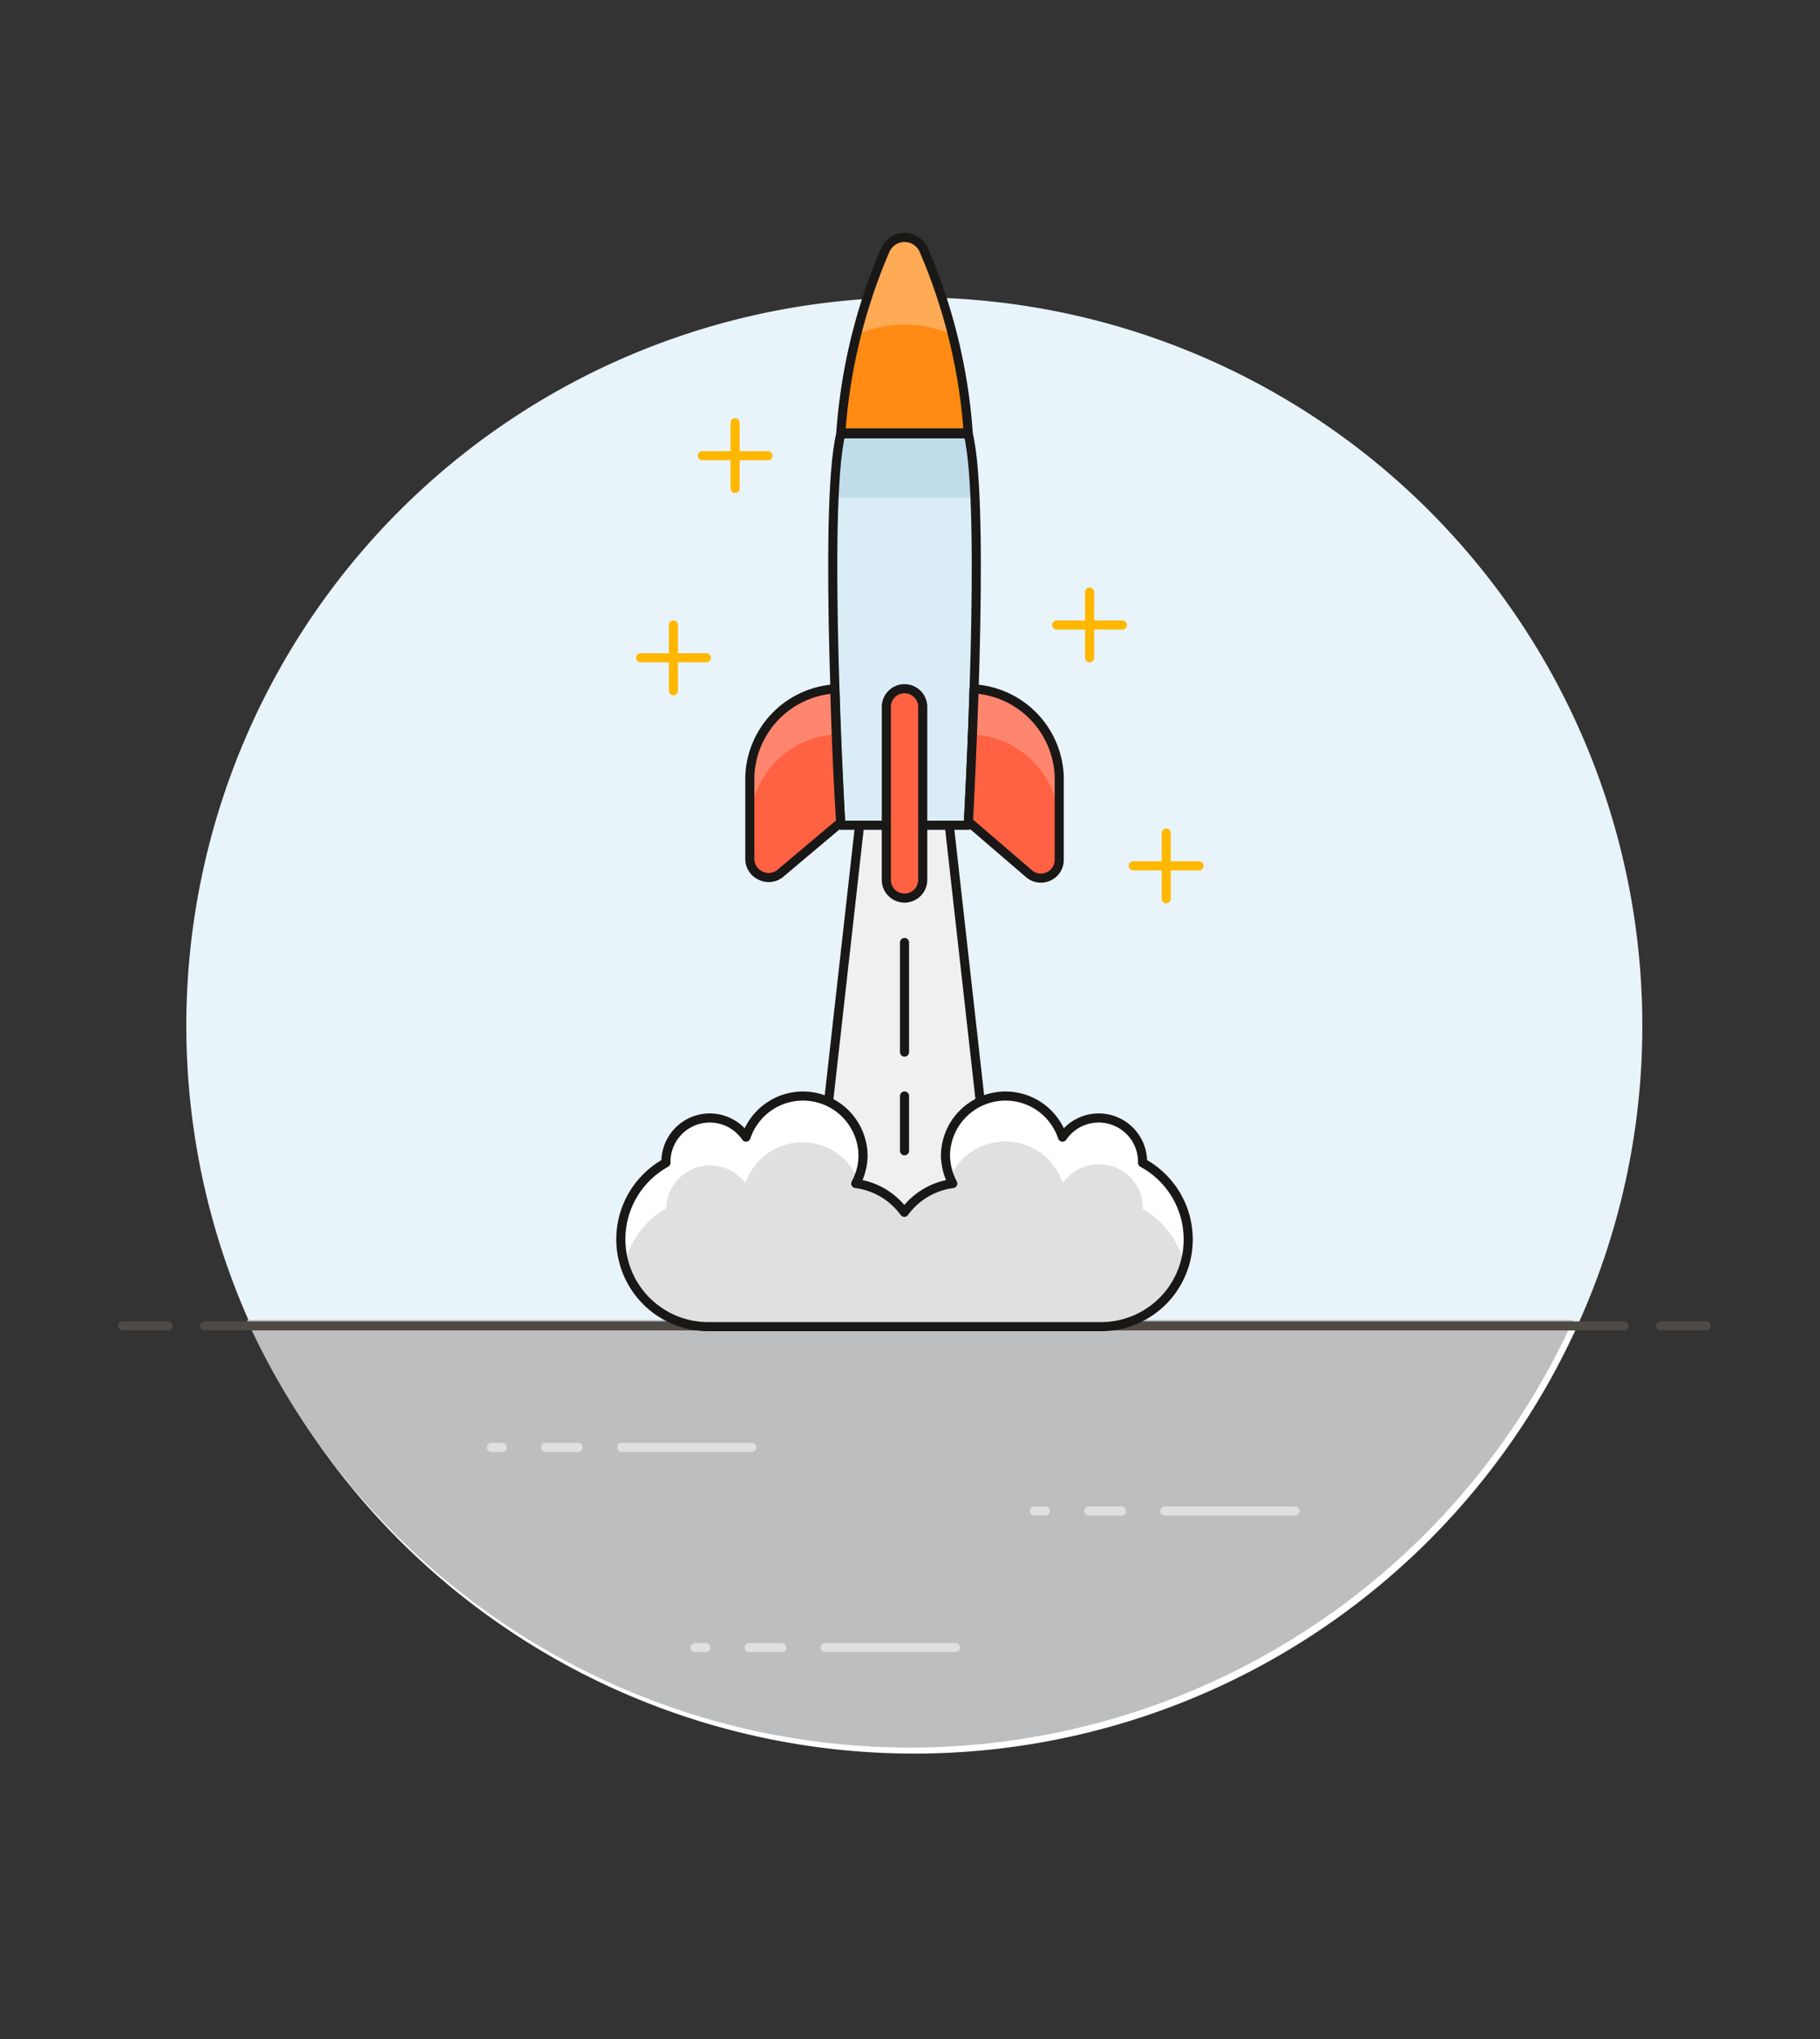
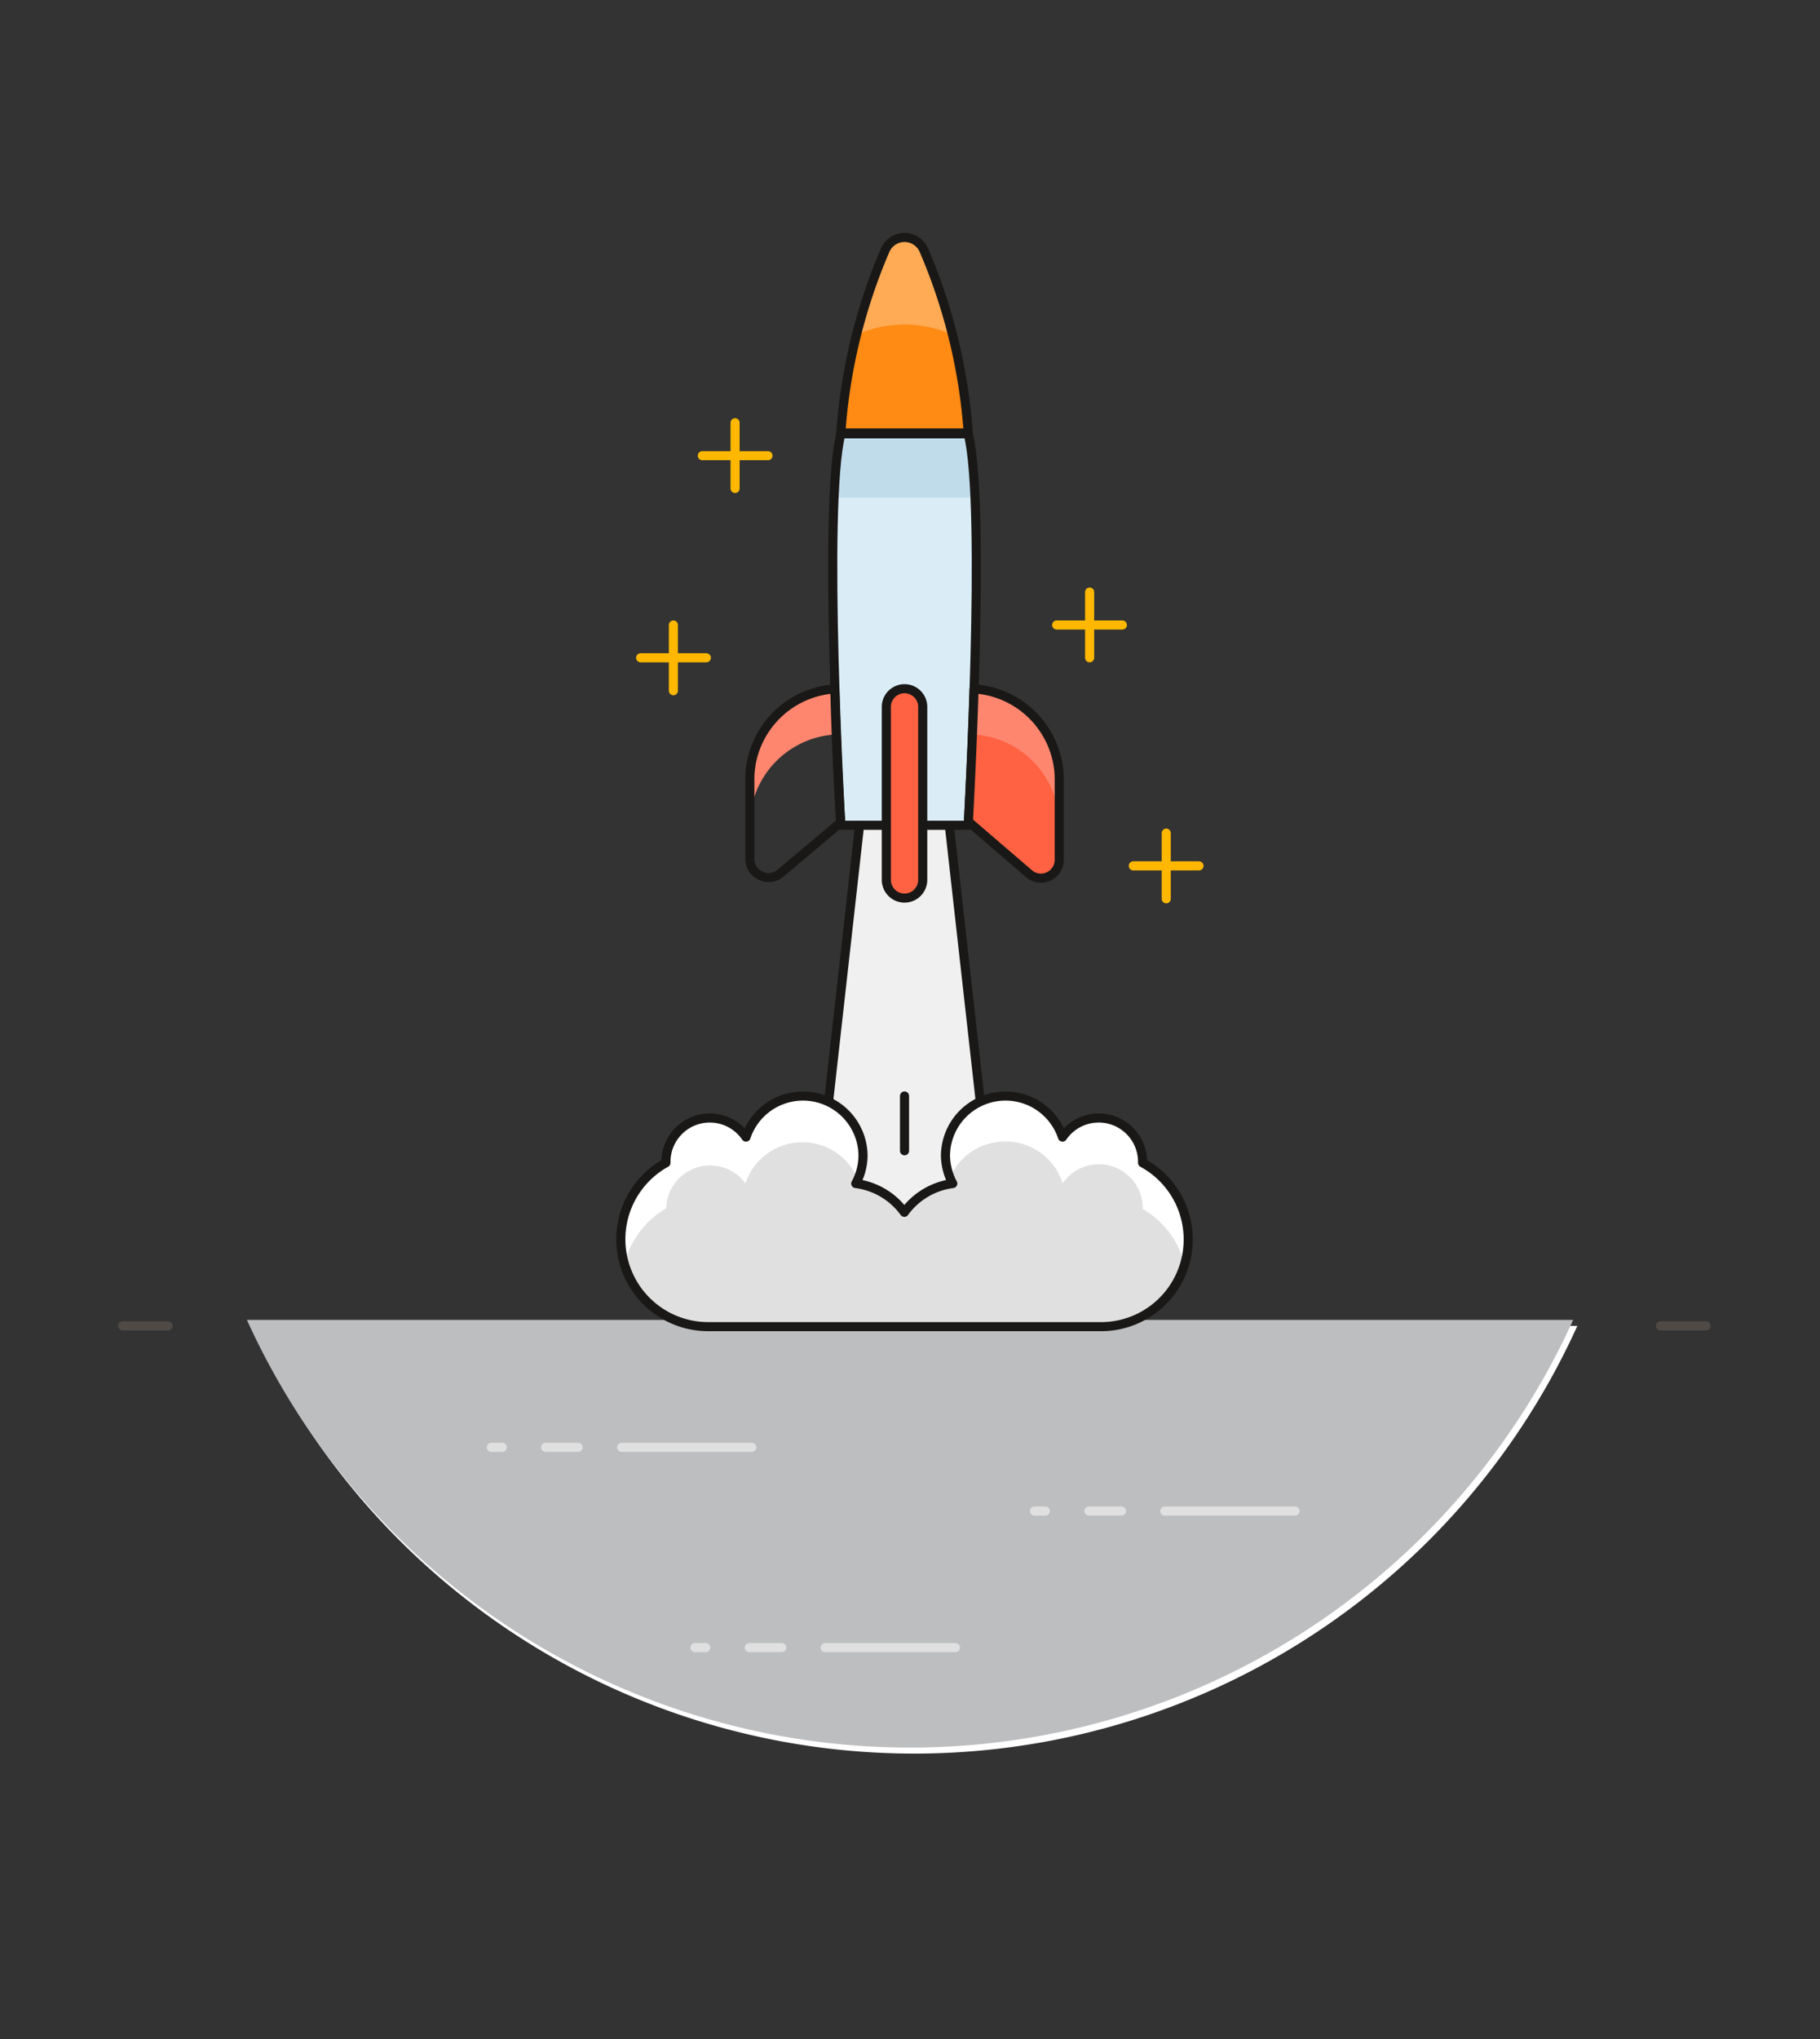
<svg xmlns="http://www.w3.org/2000/svg" xmlns:ns1="http://sodipodi.sourceforge.net/DTD/sodipodi-0.dtd" xmlns:ns2="http://www.inkscape.org/namespaces/inkscape" id="Multicolor" viewBox="0 0 200 224" version="1.1" ns1:docname="startup-rocket-hr.svg" ns2:version="0.92.3 (2405546, 2018-03-11)" width="200" height="224">
  <rect x="0" y="0" width="200" height="224" fill="#333333" stroke="none" />
  <ns1:namedview pagecolor="#ffffff" bordercolor="#666666" borderopacity="1" objecttolerance="10" gridtolerance="10" guidetolerance="10" ns2:pageopacity="0" ns2:pageshadow="2" ns2:window-width="1773" ns2:window-height="1290" id="namedview142" showgrid="false" ns2:zoom="4.9241071" ns2:cx="100" ns2:cy="112" ns2:window-x="412" ns2:window-y="53" ns2:window-maximized="0" ns2:current-layer="Multicolor" units="px" />
  <defs id="defs4">
    <style id="style2">.cls-1{fill:#e8f4fa;}.cls-2{fill:#fff;}.cls-11,.cls-3,.cls-6{fill:none;}.cls-3{stroke:#4f4a45;}.cls-10,.cls-11,.cls-20,.cls-21,.cls-22,.cls-23,.cls-24,.cls-25,.cls-26,.cls-3,.cls-32,.cls-6,.cls-9{stroke-linecap:round;stroke-linejoin:round;}.cls-4{fill:#daedf7;}.cls-5{fill:#c0dceb;}.cls-10,.cls-20,.cls-21,.cls-22,.cls-23,.cls-24,.cls-25,.cls-26,.cls-32,.cls-6,.cls-9{stroke:#191816;}.cls-10,.cls-7{fill:#ff6242;}.cls-8{fill:#ff866e;}.cls-9{fill:#f0f0f0;}.cls-11{stroke:#ffb700;}.cls-12{fill:#e0e0e0;}.cls-13{fill:#ff8a14;}.cls-14{fill:#ffaa54;}.cls-15{fill:#bf8256;}.cls-16{fill:#915e3a;}.cls-17,.cls-31{fill:#191816;}.cls-17{opacity:0.15;}.cls-18{fill:#fffacf;}.cls-19{fill:#fffce5;}.cls-20{fill:#ffcebf;}.cls-21{fill:#00b8f0;}.cls-22{fill:#00dfeb;}.cls-23{fill:#fffef2;}.cls-24{fill:#87898c;}.cls-25{fill:#8ca4b8;}.cls-26{fill:#bf8df2;}.cls-27{fill:#ffdf3d;}.cls-28{fill:#ffef9e;}.cls-29{fill:#ffbe3d;}.cls-30{fill:#ffb59e;}.cls-32{fill:#656769;}</style>
  </defs>
  <title id="title6">29- news-reporter-male-caucasian-1</title>
  <g id="g903" transform="matrix(2,0,0,2,-0.006,0.001)" style="stroke-width:0.5;stroke-miterlimit:4;stroke-dasharray:none">
-     <path style="fill:#e8f4fa;stroke-width:0.5;stroke-miterlimit:4;stroke-dasharray:none" ns2:connector-curvature="0" id="path8" d="M 90.24,56.33 A 40,40 0 1 0 13.8,72.83 h 72.87 a 39.7,39.7 0 0 0 3.57,-16.5 z" class="cls-1" />
    <path style="fill:#ffffff;stroke-width:0.5;stroke-miterlimit:4;stroke-dasharray:none" ns2:connector-curvature="0" id="path10" d="m 13.8,72.83 a 40,40 0 0 0 72.87,0 z" class="cls-2" />
    <line style="fill:none;stroke:#4f4a45;stroke-linecap:round;stroke-linejoin:round;stroke-width:0.5;stroke-miterlimit:4;stroke-dasharray:none" id="line14" y2="72.83" x2="9.24" y1="72.83" x1="6.74" class="cls-3" />
    <line style="fill:none;stroke:#4f4a45;stroke-linecap:round;stroke-linejoin:round;stroke-width:0.5;stroke-miterlimit:4;stroke-dasharray:none" id="line16" y2="72.83" x2="93.74" y1="72.83" x1="91.24" class="cls-3" />
    <g id="g921" style="stroke-width:0.5;stroke-miterlimit:4;stroke-dasharray:none">
      <path class="cls-2" d="m 13.57,72.5 a 40,40 0 0 0 72.87,0 z" id="path10-3" ns2:connector-curvature="0" style="fill:#bdbec0;stroke-width:0.5;stroke-miterlimit:4;stroke-dasharray:none" />
      <line class="cls-4" x1="64" y1="83" x2="71.16" y2="83" id="line18" style="fill:none;stroke:#e0e0e0;stroke-linecap:round;stroke-miterlimit:4;stroke-width:0.5;stroke-dasharray:none" />
      <line class="cls-4" x1="59.83" y1="83" x2="61.62" y2="83" id="line20" style="fill:none;stroke:#e0e0e0;stroke-linecap:round;stroke-miterlimit:4;stroke-width:0.5;stroke-dasharray:none" />
      <line class="cls-4" x1="56.84" y1="83" x2="57.44" y2="83" id="line22" style="fill:none;stroke:#e0e0e0;stroke-linecap:round;stroke-miterlimit:4;stroke-width:0.5;stroke-dasharray:none" />
      <line class="cls-4" x1="34.16" y1="79.5" x2="41.31" y2="79.5" id="line24" style="fill:none;stroke:#e0e0e0;stroke-linecap:round;stroke-miterlimit:4;stroke-width:0.5;stroke-dasharray:none" />
      <line class="cls-4" x1="29.98" y1="79.5" x2="31.77" y2="79.5" id="line26" style="fill:none;stroke:#e0e0e0;stroke-linecap:round;stroke-miterlimit:4;stroke-width:0.5;stroke-dasharray:none" />
      <line class="cls-4" x1="27" y1="79.5" x2="27.6" y2="79.5" id="line28" style="fill:none;stroke:#e0e0e0;stroke-linecap:round;stroke-miterlimit:4;stroke-width:0.5;stroke-dasharray:none" />
      <line class="cls-4" x1="45.34" y1="90.5" x2="52.5" y2="90.5" id="line30" style="fill:none;stroke:#e0e0e0;stroke-linecap:round;stroke-miterlimit:4;stroke-width:0.5;stroke-dasharray:none" />
      <line class="cls-4" x1="41.17" y1="90.5" x2="42.96" y2="90.5" id="line32" style="fill:none;stroke:#e0e0e0;stroke-linecap:round;stroke-miterlimit:4;stroke-width:0.5;stroke-dasharray:none" />
      <line class="cls-4" x1="38.19" y1="90.5" x2="38.78" y2="90.5" id="line34-5" style="fill:none;stroke:#e0e0e0;stroke-linecap:round;stroke-miterlimit:4;stroke-width:0.5;stroke-dasharray:none" />
    </g>
-     <line style="fill:none;stroke:#4f4a45;stroke-linecap:round;stroke-linejoin:round;stroke-width:0.5;stroke-miterlimit:4;stroke-dasharray:none" id="line12" y2="72.83" x2="89.24" y1="72.83" x1="11.24" class="cls-3" />
    <g transform="translate(-15.038)" id="g1040" style="stroke-width:0.5;stroke-miterlimit:4;stroke-dasharray:none">
      <path style="fill:#daedf7;stroke-width:0.5;stroke-miterlimit:4;stroke-dasharray:none" ns2:connector-curvature="0" id="path20" d="m 68.24,23.83 h -7 c -1,4 0,21.5 0,21.5 h 7 c 0,0 1,-17.5 0,-21.5 z" class="cls-4" />
      <path style="fill:#c0dceb;stroke-width:0.5;stroke-miterlimit:4;stroke-dasharray:none" ns2:connector-curvature="0" id="path22" d="m 68.61,27.33 a 20.36,20.36 0 0 0 -0.37,-3.5 h -7 a 20.17,20.17 0 0 0 -0.38,3.5 z" class="cls-5" />
      <path style="fill:none;stroke:#191816;stroke-linecap:round;stroke-linejoin:round;stroke-width:0.5;stroke-miterlimit:4;stroke-dasharray:none" ns2:connector-curvature="0" id="path24" d="m 68.24,23.83 h -7 c -1,4 0,21.5 0,21.5 h 7 c 0,0 1,-17.5 0,-21.5 z" class="cls-6" />
-       <path style="fill:#ff6242;stroke-width:0.5;stroke-miterlimit:4;stroke-dasharray:none" ns2:connector-curvature="0" id="path26" d="m 60.91,37.84 a 5,5 0 0 0 -4.67,4.81 v 4.53 a 1,1 0 0 0 0.58,0.91 1,1 0 0 0 1.06,-0.09 l 3.35,-2.82 C 61.18,44.35 61,41.37 60.91,37.84 Z" class="cls-7" />
      <path style="fill:#ff866e;stroke-width:0.5;stroke-miterlimit:4;stroke-dasharray:none" ns2:connector-curvature="0" id="path28" d="m 60.91,37.84 a 5,5 0 0 0 -4.67,4.81 v 2.5 A 5,5 0 0 1 61,40.34 c 0,-0.78 -0.06,-1.62 -0.09,-2.5 z" class="cls-8" />
      <polygon style="fill:#f0f0f0;stroke:#191816;stroke-linecap:round;stroke-linejoin:round;stroke-width:0.5;stroke-miterlimit:4;stroke-dasharray:none" id="polygon30" points="69.61,66.82 67.2,45.33 62.27,45.33 59.86,66.82 " class="cls-9" />
      <path style="fill:#ff6242;stroke:#191816;stroke-linecap:round;stroke-linejoin:round;stroke-width:0.5;stroke-miterlimit:4;stroke-dasharray:none" ns2:connector-curvature="0" id="path32" d="m 64.74,49.33 v 0 a 1,1 0 0 1 -1,-1 v -9.5 a 1,1 0 0 1 1,-1 v 0 a 1,1 0 0 1 1,1 v 9.5 a 1,1 0 0 1 -1,1 z" class="cls-10" />
-       <line style="fill:none;stroke:#191816;stroke-linecap:round;stroke-linejoin:round;stroke-width:0.5;stroke-miterlimit:4;stroke-dasharray:none" id="line34" y2="57.79" x2="64.74" y1="51.77" x1="64.74" class="cls-6" />
      <line style="fill:none;stroke:#191816;stroke-linecap:round;stroke-linejoin:round;stroke-width:0.5;stroke-miterlimit:4;stroke-dasharray:none" id="line36" y2="63.21" x2="64.74" y1="60.2" x1="64.74" class="cls-6" />
      <line style="fill:none;stroke:#ffb700;stroke-linecap:round;stroke-linejoin:round;stroke-width:0.5;stroke-miterlimit:4;stroke-dasharray:none" id="line38" y2="36.13" x2="74.91" y1="32.52" x1="74.91" class="cls-11" />
      <line style="fill:none;stroke:#ffb700;stroke-linecap:round;stroke-linejoin:round;stroke-width:0.5;stroke-miterlimit:4;stroke-dasharray:none" id="line40" y2="34.33" x2="73.1" y1="34.33" x1="76.71" class="cls-11" />
      <line style="fill:none;stroke:#ffb700;stroke-linecap:round;stroke-linejoin:round;stroke-width:0.5;stroke-miterlimit:4;stroke-dasharray:none" id="line42" y2="26.83" x2="55.43" y1="23.22" x1="55.43" class="cls-11" />
      <line style="fill:none;stroke:#ffb700;stroke-linecap:round;stroke-linejoin:round;stroke-width:0.5;stroke-miterlimit:4;stroke-dasharray:none" id="line44" y2="25.03" x2="53.63" y1="25.03" x1="57.24" class="cls-11" />
      <line style="fill:none;stroke:#ffb700;stroke-linecap:round;stroke-linejoin:round;stroke-width:0.5;stroke-miterlimit:4;stroke-dasharray:none" id="line46" y2="37.94" x2="52.04" y1="34.33" x1="52.04" class="cls-11" />
      <line style="fill:none;stroke:#ffb700;stroke-linecap:round;stroke-linejoin:round;stroke-width:0.5;stroke-miterlimit:4;stroke-dasharray:none" id="line48" y2="36.13" x2="50.24" y1="36.13" x1="53.85" class="cls-11" />
      <line style="fill:none;stroke:#ffb700;stroke-linecap:round;stroke-linejoin:round;stroke-width:0.5;stroke-miterlimit:4;stroke-dasharray:none" id="line50" y2="49.37" x2="79.12" y1="45.76" x1="79.12" class="cls-11" />
      <line style="fill:none;stroke:#ffb700;stroke-linecap:round;stroke-linejoin:round;stroke-width:0.5;stroke-miterlimit:4;stroke-dasharray:none" id="line52" y2="47.56" x2="77.31" y1="47.56" x1="80.92" class="cls-11" />
      <path style="fill:#e0e0e0;stroke-width:0.5;stroke-miterlimit:4;stroke-dasharray:none" ns2:connector-curvature="0" id="path54" d="m 77.82,63.87 c 0,0 0,0 0,-0.06 a 2.41,2.41 0 0 0 -4.4,-1.35 3.3,3.3 0 0 0 -6.43,1 3.37,3.37 0 0 0 0.4,1.55 3.91,3.91 0 0 0 -2.66,1.58 3.91,3.91 0 0 0 -2.67,-1.58 3.25,3.25 0 0 0 0.4,-1.55 3.3,3.3 0 0 0 -6.43,-1 2.41,2.41 0 0 0 -4.4,1.35 c 0,0 0,0 0,0.06 a 4.8,4.8 0 0 0 2.4,9 h 21.39 a 4.79,4.79 0 0 0 2.4,-9 z" class="cls-12" />
      <path style="fill:#ffffff;stroke-width:0.5;stroke-miterlimit:4;stroke-dasharray:none" ns2:connector-curvature="0" id="path56" d="m 70.31,62.7 a 3.29,3.29 0 0 1 3.12,2.3 2.41,2.41 0 0 1 4.4,1.35 c 0,0 0,0 0,0.06 a 4.82,4.82 0 0 1 2.25,2.9 4.71,4.71 0 0 0 0.16,-1.31 4.79,4.79 0 0 0 -2.42,-4.15 c 0,0 0,0 0,-0.06 a 2.41,2.41 0 0 0 -4.4,-1.35 3.3,3.3 0 0 0 -6.43,1 3.14,3.14 0 0 0 0.25,1.23 3.31,3.31 0 0 1 3.07,-1.97 z" class="cls-2" />
      <path style="fill:#ffffff;stroke-width:0.5;stroke-miterlimit:4;stroke-dasharray:none" ns2:connector-curvature="0" id="path58" d="m 51.65,66.37 c 0,0 0,0 0,-0.06 A 2.41,2.41 0 0 1 56,65 a 3.3,3.3 0 0 1 6.18,-0.22 3.14,3.14 0 0 0 0.25,-1.23 3.3,3.3 0 0 0 -6.43,-1 2.41,2.41 0 0 0 -4.4,1.35 c 0,0 0,0 0,0.06 a 4.78,4.78 0 0 0 -2.36,4.04 4.71,4.71 0 0 0 0.16,1.25 4.86,4.86 0 0 1 2.25,-2.88 z" class="cls-2" />
      <path style="fill:none;stroke:#191816;stroke-linecap:round;stroke-linejoin:round;stroke-width:0.5;stroke-miterlimit:4;stroke-dasharray:none" ns2:connector-curvature="0" id="path60" d="m 77.82,63.87 c 0,0 0,0 0,-0.06 a 2.41,2.41 0 0 0 -4.4,-1.35 3.3,3.3 0 0 0 -6.43,1 3.37,3.37 0 0 0 0.4,1.55 3.91,3.91 0 0 0 -2.66,1.58 3.91,3.91 0 0 0 -2.67,-1.58 3.25,3.25 0 0 0 0.4,-1.55 3.3,3.3 0 0 0 -6.43,-1 2.41,2.41 0 0 0 -4.4,1.35 c 0,0 0,0 0,0.06 a 4.8,4.8 0 0 0 2.4,9 h 21.39 a 4.79,4.79 0 0 0 2.4,-9 z" class="cls-6" />
      <path style="fill:none;stroke:#191816;stroke-linecap:round;stroke-linejoin:round;stroke-width:0.5;stroke-miterlimit:4;stroke-dasharray:none" ns2:connector-curvature="0" id="path62" d="m 60.91,37.84 a 5,5 0 0 0 -4.67,4.81 v 4.53 a 1,1 0 0 0 0.58,0.91 1,1 0 0 0 1.06,-0.09 l 3.35,-2.82 C 61.18,44.35 61,41.37 60.91,37.84 Z" class="cls-6" />
      <path style="fill:#ff6242;stroke-width:0.5;stroke-miterlimit:4;stroke-dasharray:none" ns2:connector-curvature="0" id="path64" d="m 68.56,37.84 c -0.11,3.53 -0.27,6.51 -0.31,7.29 L 71.59,48 a 1,1 0 0 0 1.07,0.14 1,1 0 0 0 0.58,-0.91 v -4.58 a 5,5 0 0 0 -4.68,-4.81 z" class="cls-7" />
      <path style="fill:#ff866e;stroke-width:0.5;stroke-miterlimit:4;stroke-dasharray:none" ns2:connector-curvature="0" id="path66" d="m 68.56,37.84 c 0,0.88 -0.06,1.72 -0.09,2.5 a 5,5 0 0 1 4.77,4.81 v -2.5 a 5,5 0 0 0 -4.68,-4.81 z" class="cls-8" />
      <path style="fill:none;stroke:#191816;stroke-linecap:round;stroke-linejoin:round;stroke-width:0.5;stroke-miterlimit:4;stroke-dasharray:none" ns2:connector-curvature="0" id="path68" d="m 68.56,37.84 c -0.11,3.53 -0.27,6.51 -0.31,7.29 L 71.59,48 a 1,1 0 0 0 1.07,0.14 1,1 0 0 0 0.58,-0.91 v -4.58 a 5,5 0 0 0 -4.68,-4.81 z" class="cls-6" />
      <path style="fill:#ff8a14;stroke-width:0.5;stroke-miterlimit:4;stroke-dasharray:none" ns2:connector-curvature="0" id="path70" d="m 65.82,13.78 a 1.16,1.16 0 0 0 -2.16,0 30.88,30.88 0 0 0 -2.42,10 h 7 a 30.88,30.88 0 0 0 -2.42,-10 z" class="cls-13" />
-       <path style="fill:#ffaa54;stroke-width:0.5;stroke-miterlimit:4;stroke-dasharray:none" ns2:connector-curvature="0" id="path72" d="m 64.74,17.83 a 6.39,6.39 0 0 1 2.63,0.56 30.46,30.46 0 0 0 -1.55,-4.61 1.16,1.16 0 0 0 -2.16,0 31.66,31.66 0 0 0 -1.56,4.61 6.47,6.47 0 0 1 2.64,-0.56 z" class="cls-14" />
+       <path style="fill:#ffaa54;stroke-width:0.5;stroke-miterlimit:4;stroke-dasharray:none" ns2:connector-curvature="0" id="path72" d="m 64.74,17.83 a 6.39,6.39 0 0 1 2.63,0.56 30.46,30.46 0 0 0 -1.55,-4.61 1.16,1.16 0 0 0 -2.16,0 31.66,31.66 0 0 0 -1.56,4.61 6.47,6.47 0 0 1 2.64,-0.56 " class="cls-14" />
      <path style="fill:none;stroke:#191816;stroke-linecap:round;stroke-linejoin:round;stroke-width:0.5;stroke-miterlimit:4;stroke-dasharray:none" ns2:connector-curvature="0" id="path74" d="m 65.82,13.78 a 1.16,1.16 0 0 0 -2.16,0 30.88,30.88 0 0 0 -2.42,10 h 7 a 30.88,30.88 0 0 0 -2.42,-10 z" class="cls-6" />
    </g>
  </g>
</svg>